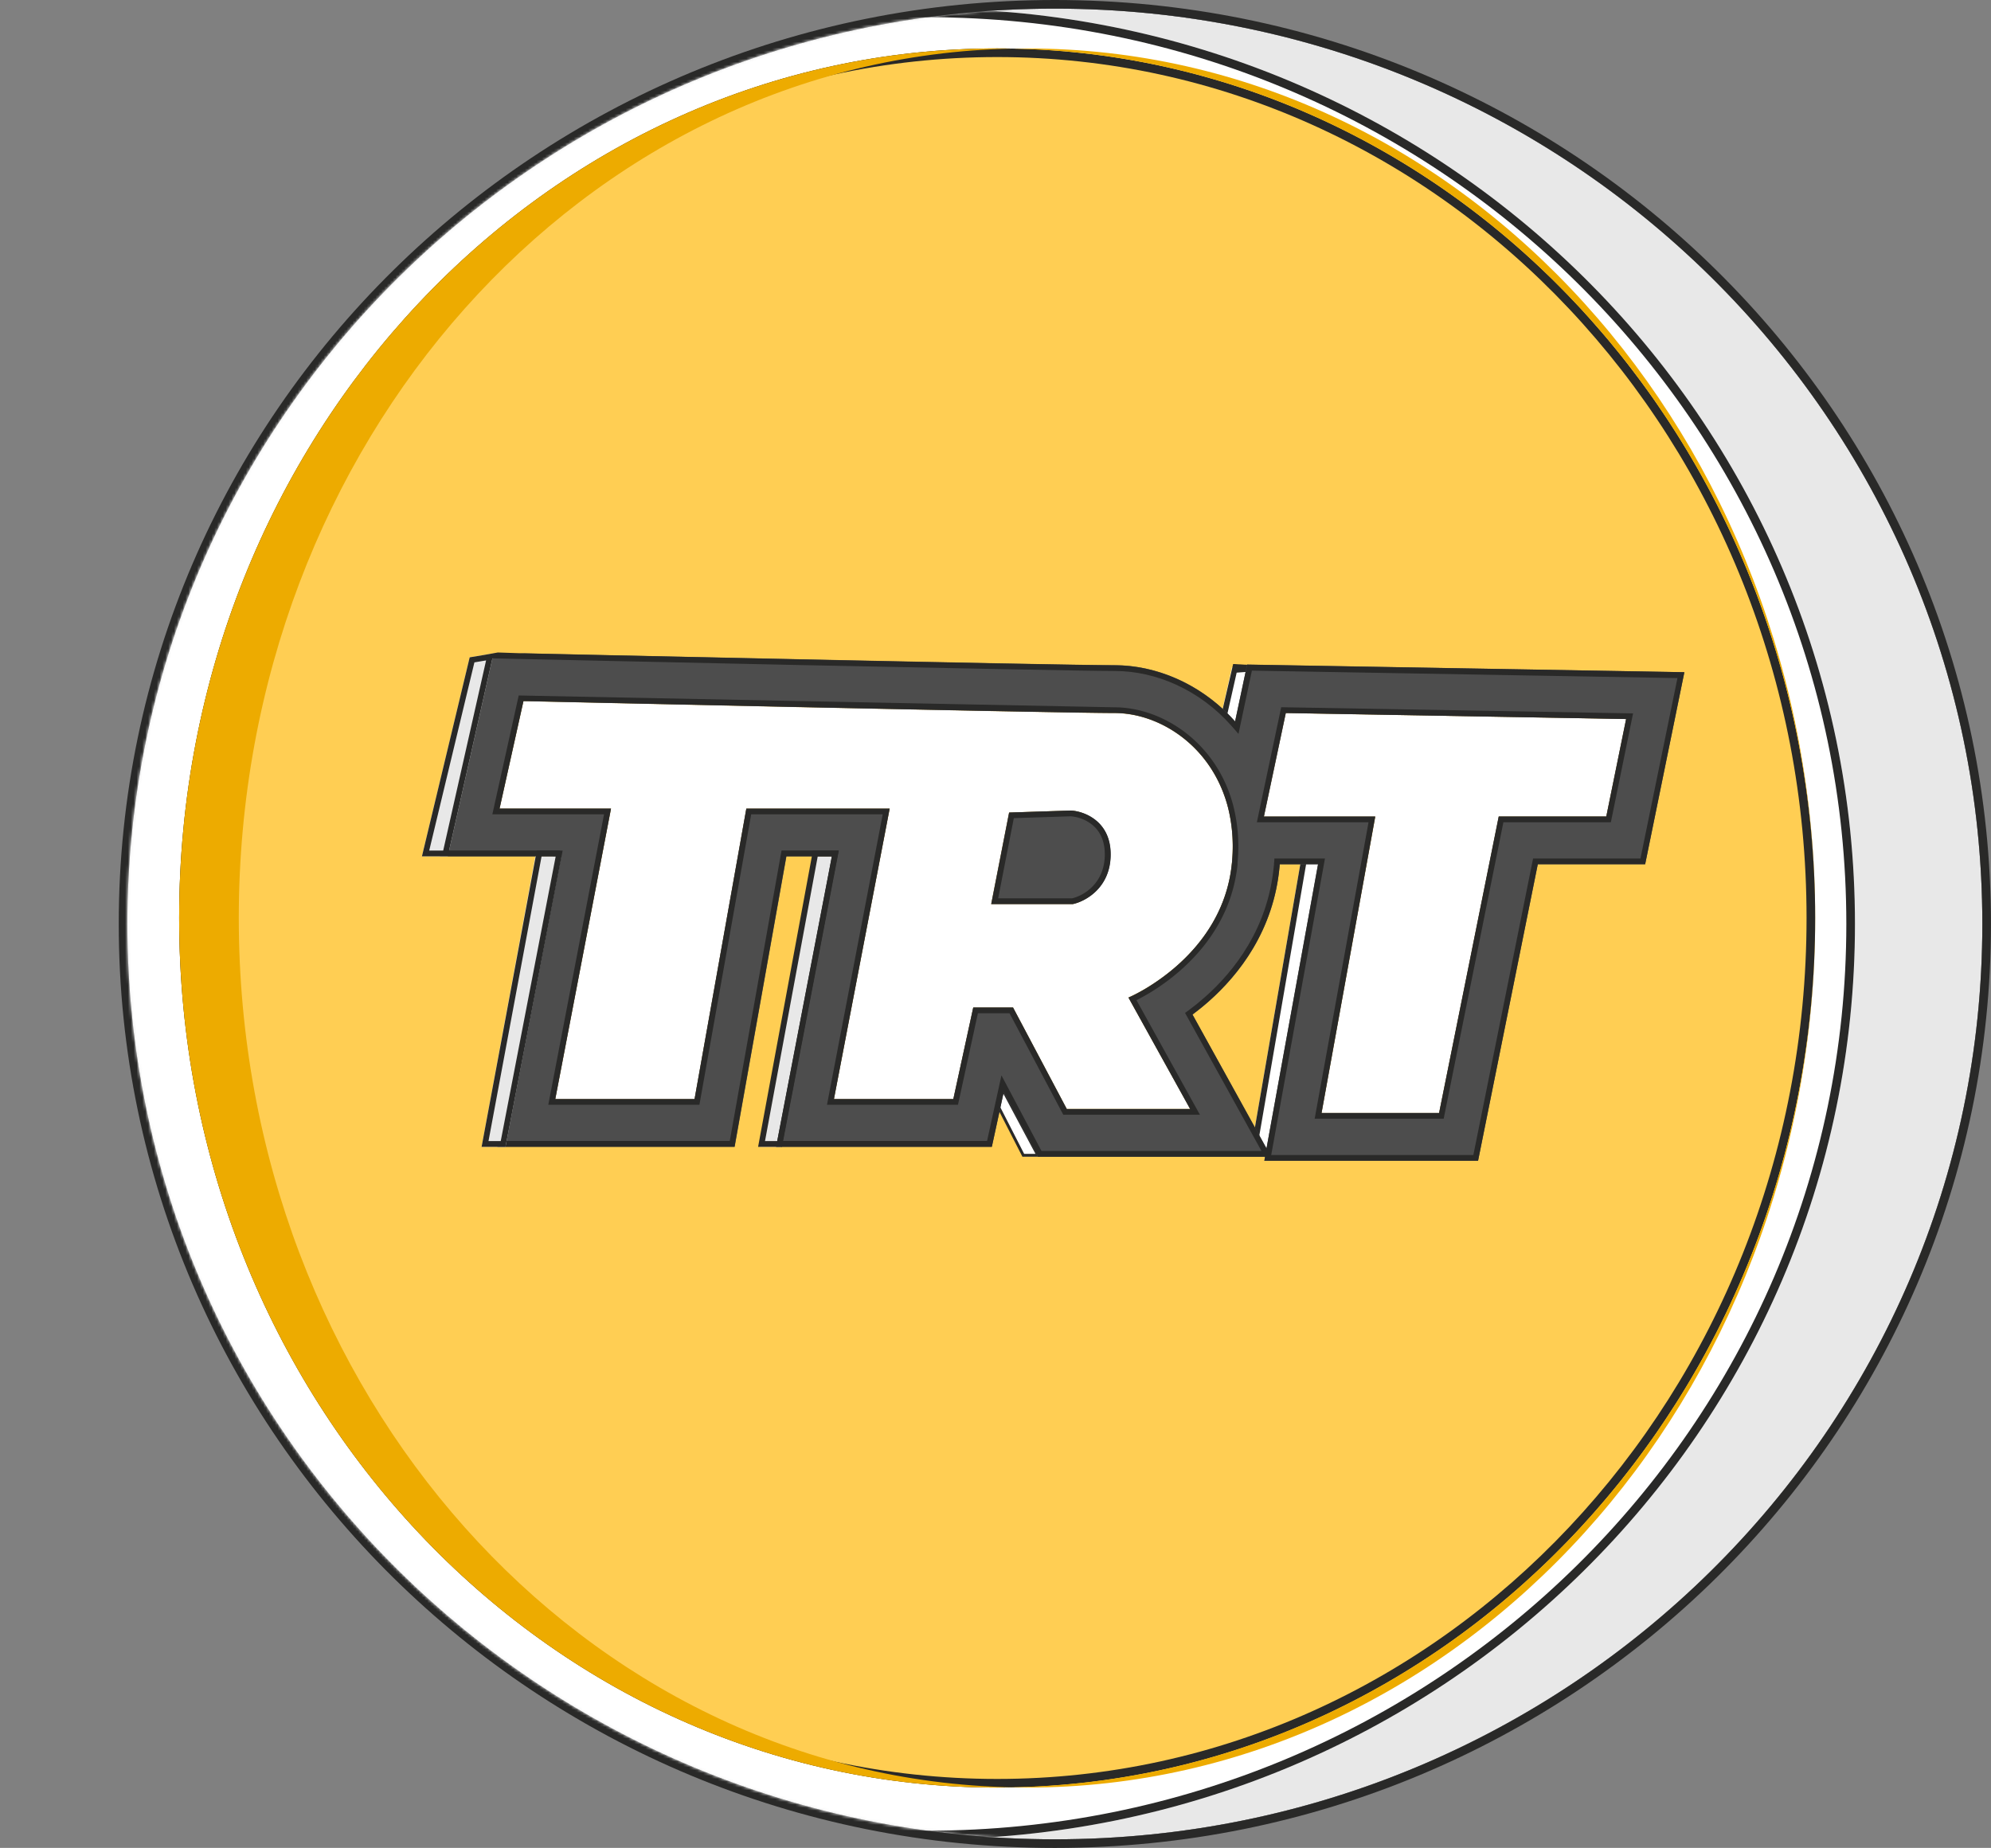
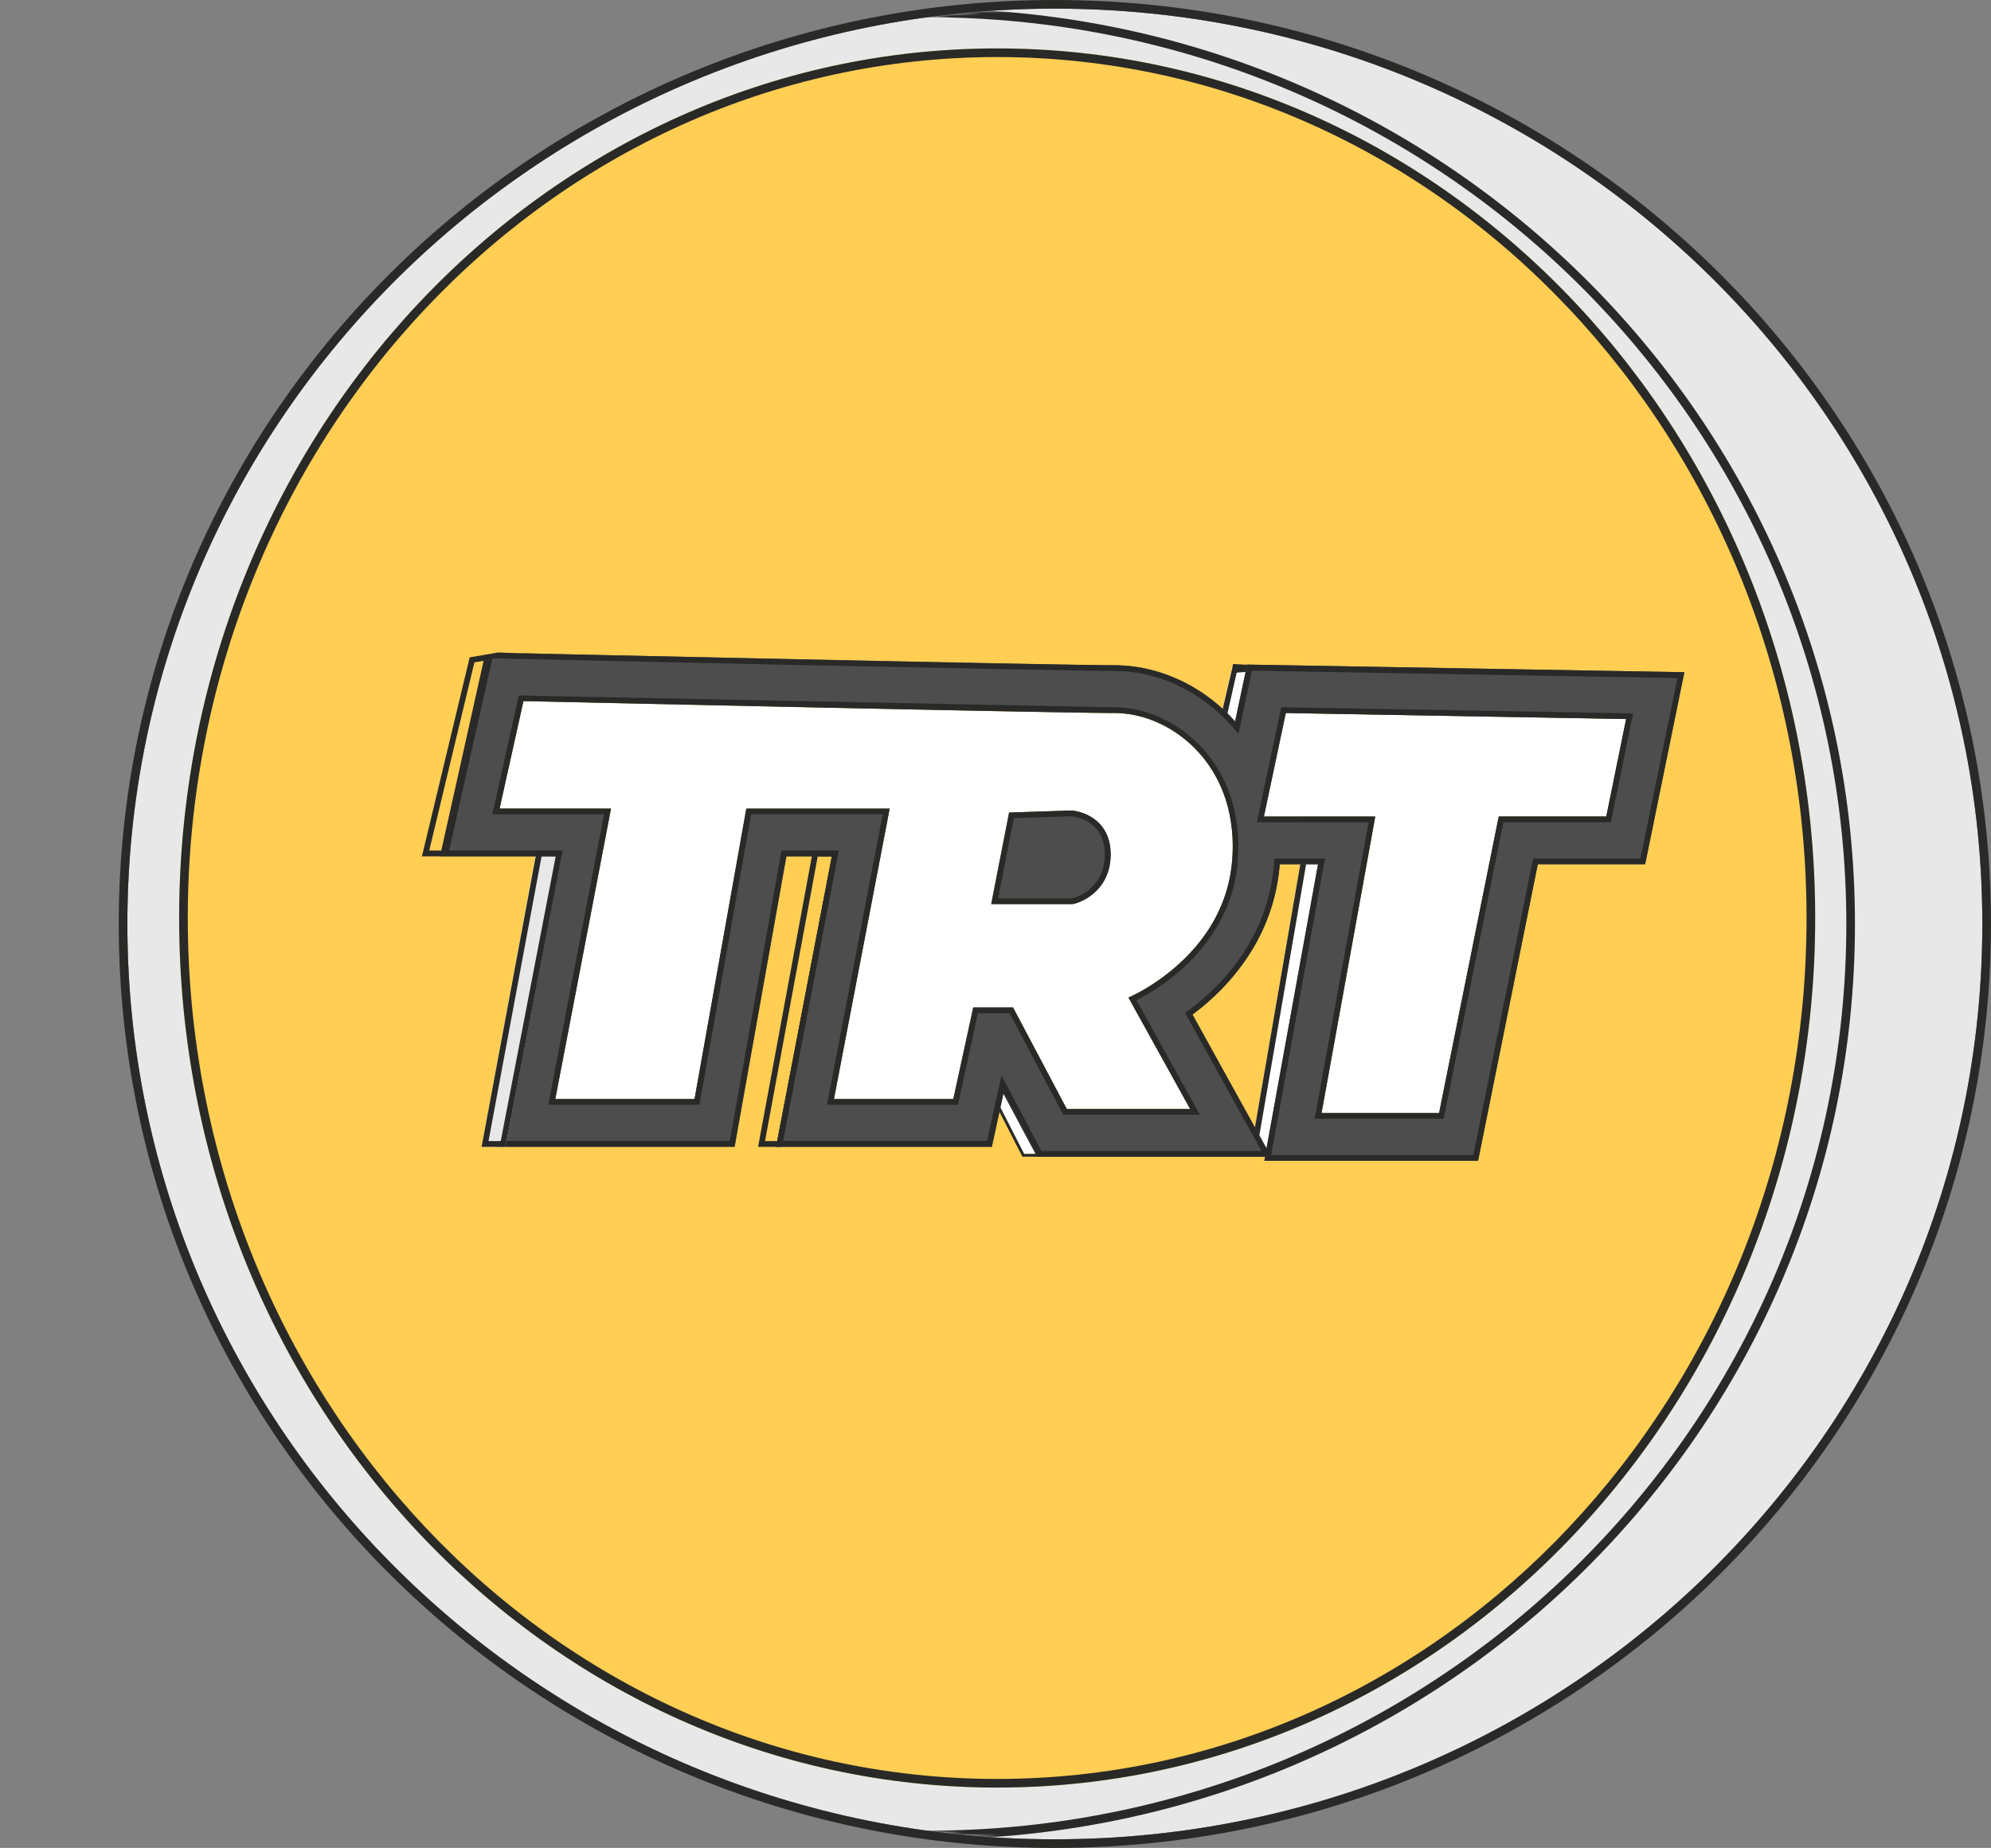
<svg xmlns="http://www.w3.org/2000/svg" id="Layer_1" data-name="Layer 1" viewBox="0 0 692.14 642.55">
  <rect x="0" y="0" width="692.14" height="642.55" fill="#808080" stroke="none" />
  <defs>
    <style>.cls-1{fill:#aaa;}.cls-2{fill:#292928;}.cls-2,.cls-7,.cls-8,.cls-9{fill-rule:evenodd;}.cls-3{fill:#e8e8e8;}.cls-4{mask:url(#mask);}.cls-5,.cls-8{fill:#fff;}.cls-6{fill:#ffce53;}.cls-7{fill:#edab00;}.cls-9{fill:#4d4d4d;}</style>
    <mask id="mask" x="0" y="3" width="689.14" height="636.55" maskUnits="userSpaceOnUse">
      <g transform="translate(41.28 -0.52)">
        <g id="mask0_3342_43674" data-name="mask0 3342 43674">
          <path class="cls-1" d="M3,321.8C3,497.58,147.36,640.08,325.43,640.08S647.85,497.58,647.85,321.8,503.5,3.52,325.43,3.52,3,146,3,321.8Z" />
        </g>
      </g>
    </mask>
  </defs>
  <path class="cls-1" d="M3,321.8C3,497.58,147.36,640.08,325.43,640.08S647.85,497.58,647.85,321.8,503.5,3.52,325.43,3.52,3,146,3,321.8Z" transform="translate(41.28 -0.52)" />
  <path class="cls-2" d="M325.43,637.08C149,637.08,6,495.89,6,321.8S149,6.52,325.43,6.52,644.85,147.71,644.85,321.8,501.88,637.08,325.43,637.08Zm0,3C147.36,640.08,3,497.58,3,321.8S147.36,3.52,325.43,3.52,647.85,146,647.85,321.8,503.5,640.08,325.43,640.08Z" transform="translate(41.28 -0.52)" />
  <path class="cls-3" d="M3,321.8C3,497.58,147.36,640.08,325.43,640.08S647.85,497.58,647.85,321.8,503.5,3.52,325.43,3.52,3,146,3,321.8Z" transform="translate(41.28 -0.52)" />
  <path class="cls-2" d="M0,321.8C0,499.27,145.74,643.08,325.43,643.08S650.85,499.27,650.85,321.8,505.12.52,325.43.52,0,144.33,0,321.8ZM325.43,640.08C147.36,640.08,3,497.58,3,321.8S147.36,3.52,325.43,3.52,647.85,146,647.85,321.8,503.5,640.08,325.43,640.08Z" transform="translate(41.28 -0.52)" />
  <g class="cls-4">
-     <path class="cls-5" d="M-41.28,321.8c0,175.78,144.35,318.28,322.42,318.28S603.57,497.58,603.57,321.8,459.21,3.52,281.14,3.52-41.28,146-41.28,321.8Z" transform="translate(41.28 -0.52)" />
    <path class="cls-2" d="M281.14,637.08c-176.45,0-319.42-141.19-319.42-315.28S104.69,6.52,281.14,6.52,600.57,147.71,600.57,321.8,457.6,637.08,281.14,637.08Zm0,3c-178.07,0-322.42-142.5-322.42-318.28S103.07,3.52,281.14,3.52,603.57,146,603.57,321.8,459.21,640.08,281.14,640.08Z" transform="translate(41.28 -0.52)" />
  </g>
  <path class="cls-6" d="M21,319.73c0,167,127.31,302.36,284.37,302.36S589.74,486.71,589.74,319.73,462.42,17.36,305.37,17.36,21,152.74,21,319.73Z" transform="translate(41.28 -0.52)" />
  <path class="cls-2" d="M305.37,619.09C150.14,619.09,24,485.23,24,319.73S150.14,20.36,305.37,20.36,586.74,154.22,586.74,319.73,460.6,619.09,305.37,619.09Zm0,3C148.31,622.09,21,486.71,21,319.73S148.31,17.36,305.37,17.36,589.74,152.74,589.74,319.73,462.42,622.09,305.37,622.09Z" transform="translate(41.28 -0.52)" />
-   <path class="cls-7" d="M305.35,622.09C148.29,622.09,21,486.72,21,319.73S148.29,17.37,305.35,17.37c1.76,0,3.52,0,5.28.05s3.39-.05,5.09-.05c151.33,0,274,135.37,274,302.36s-122.67,302.36-274,302.36c-1.7,0-3.39,0-5.09-.05S307.11,622.09,305.35,622.09ZM589.72,319.73c0-165.11-124.47-299.31-279.09-302.31-149,3-268.9,137.2-268.9,302.31S161.66,619,310.63,622C465.25,619,589.72,484.84,589.72,319.73Z" transform="translate(41.28 -0.52)" />
  <path class="cls-5" d="M393.92,398.61l17.3-100.33h9l-18.68,103.1Z" transform="translate(41.28 -0.52)" />
  <path class="cls-2" d="M396.17,397.3l3.14,3.47,18.51-100.49H412.9Zm15.05-99-17.3,100.33,7.61,2.77,18.68-103.1Z" transform="translate(41.28 -0.52)" />
  <path class="cls-5" d="M387,232.54l8.3-.69-5.54,24.91L382.16,254Z" transform="translate(41.28 -0.52)" />
  <path class="cls-2" d="M388.63,234.41l-4.13,18.3,3.82,1.39,4.45-20Zm-1.23-3L382.16,254l7.61,2.77,5.54-24.91Z" transform="translate(41.28 -0.52)" />
  <path class="cls-5" d="M314.52,402.64l-8.46-15.8,1.39-8.3,12.45,24.1Z" transform="translate(41.28 -0.52)" />
  <path class="cls-2" d="M314.75,401.74l-8.34-16.32.85-5.11,11.43,21.43Zm-8-24.45-1.38,8.3,8.78,17.15h6.22Z" transform="translate(41.28 -0.52)" />
  <path class="cls-8" d="M151.76,382.69l19.38-101H132.39l8.31-37.36s185.42,4.15,205.49,4.15S390,267.14,387,300.35s-36,47-36,47l21.45,38.75h-42.9L310.9,350.86H297.07l-6.92,31.83H248.63l19.38-101H218.19l-18,101Zm151.53-67.81,6.23-31.83,21.45-.69c4.61.23,12.84,3.6,12.84,15.22S336,314,331.66,314.88Zm102.4-66.42-7.61,36h38.75L418.15,387.53H459l20.76-103.09h37.36l6.92-33.9Z" transform="translate(41.28 -0.52)" />
  <path class="cls-9" d="M171.12,281.67H132.38l8.3-37.36s185.43,4.15,205.49,4.15c14,0,29.81,9.09,37.06,25.87a46.83,46.83,0,0,1,2.52,7.5A56.33,56.33,0,0,1,387,300.35c0,.23-.05.47-.07.7-2.29,21.91-17.63,35.27-27.51,41.7a58.38,58.38,0,0,1-8.4,4.65l21.45,38.75h-42.9l-18.68-35.29H297.05l-6.92,31.83H248.62l19.37-101H218.17l-18,101H151.75Zm61,16.61-18,101H131.66l19.37-101H111.68l15.7-69.6,13.67-1-.37,16.6.37-16.6,8,.18,21.28.47,65.93,1.42c49,1,100.11,2.07,109.91,2.07,15.17,0,30.77,7,41.91,19.55l4.19-19.78,152,2.66-13.63,66.77H493.31L472.55,404.14h-74.3l.25-1.38H319.57l-11.92-22.51-4.14,19.05h-75l19.38-101ZM399,399.84l17.9-98.79H403.6c0,.27,0,.53-.06.81-2,22.2-14.1,37.58-24.67,46.92-1.9,1.68-3.79,3.19-5.6,4.54Zm37.78-115.4L418.13,387.53H459l20.76-103.09h37.37l6.91-33.9-118.31-2.08-7.61,36ZM303.28,314.88h28.36c4.39-.92,13.15-5.67,13.15-17.29s-9.22-15-13.84-15.23l-21.45.7Z" transform="translate(41.28 -0.52)" />
  <path class="cls-2" d="M331,282.36l-21.45.7-6.22,31.82h28.36c4.39-.92,13.15-5.67,13.15-17.29S335.57,282.59,331,282.36Zm.48,30.52H305.71L311.16,285l19.77-.64a13.71,13.71,0,0,1,7.42,2.9c2.41,1.94,4.44,5.12,4.44,10.33C342.79,307.77,335.3,312,331.43,312.88Zm72.63-66.45-8.46,40h38.82L415.74,389.53h44.85l20.76-103.09h37.36l7.72-37.86Zm113,38H479.71L459,387.53H418.13l18.68-103.09H398.07l7.61-36L524,250.54Zm-113-38-8.46,40h38.82L415.74,389.53h44.85l20.76-103.09h37.36l7.72-37.86Zm113,38H479.71L459,387.53H418.13l18.68-103.09H398.07l7.61-36L524,250.54ZM331,282.36l-21.45.7-6.22,31.82h28.36c4.39-.92,12.86-5.67,12.86-17.29S335.57,282.59,331,282.36Zm.48,30.52H305.71L311.16,285l19.77-.64a13.71,13.71,0,0,1,7.42,2.9c2.41,1.94,5.44,5.12,5.44,10.33C343.79,307.77,335.3,312,331.43,312.88Zm-219.31-16.6h.67l14.91-66.12-.92.15Zm291.94-49.85-8.46,40h38.82L415.74,389.53h44.85l20.76-103.09h37.36l7.72-37.86Zm113,38H479.71L459,387.53H418.13l18.68-103.09H398.07l7.61-36L524,250.54ZM331,282.36l-21.45.7-6.22,31.82h28.36c4.39-.92,12.86-5.67,12.86-17.29S335.57,282.59,331,282.36Zm.48,30.52H305.71L311.16,285l19.77-.64a13.71,13.71,0,0,1,7.42,2.9c2.41,1.94,5.44,5.12,5.44,10.33C343.79,307.77,335.3,312,331.43,312.88Z" transform="translate(41.28 -0.52)" />
-   <path class="cls-3" d="M223,399.3l18.69-101h7.83l-19.29,101Z" transform="translate(41.28 -0.52)" />
  <path class="cls-2" d="M222.26,399.3h8.3l19.76-103h-9Zm20.73-101-18.33,99h4.25l19-99Z" transform="translate(41.28 -0.52)" />
-   <path class="cls-3" d="M122,229.09l8.3-1.39-15.91,70.58h-9Z" transform="translate(41.28 -0.52)" />
  <path class="cls-2" d="M392.27,231.62l-4.19,19.78c-.54-.61-1.1-1.21-1.66-1.8-11-11.41-25.82-17.75-40.25-17.75-9.8,0-60.9-1-109.91-2.07l-65.93-1.42-21.28-.47-8-.18-9.27-.31-4.53.81-5.25.88-16.6,69.19H151l-19.37,101h82.43l18-101H247.9l-19.38,101h75l4.14-19.05,11.92,22.51H398.5l-.25,1.38h74.3l20.76-103.09h37.32l13.63-66.77ZM107.93,296.28l15.71-65.44,3.14-.53.92-.15-14.91,66.12Zm265.34,57c1.81-1.35,3.7-2.86,5.6-4.54,10.57-9.34,22.65-24.72,24.67-46.92,0-.28,0-.54.06-.81h13.33L399,399.84ZM529,299.05H491.67L470.91,402.14H400.64l18.68-103.09H401.76l-.15,1.83c0,.27,0,.53-.07.8-2,21.53-13.65,36.47-24,45.6-1.85,1.64-3.69,3.12-5.46,4.44l-1.4,1,26.57,48H320.77l-13.91-26.28-5,22.82h-71l19.38-101H230.41l-18,101H134.08l19.37-101H114.84l15.06-66.82,9.11.2,4,.09,6,.13,21.28.47,65.92,1.43c49,1,100.14,2.07,110,2.07,14.57,0,29.63,6.74,40.42,18.88l2.63,3,4.66-22,147.94,2.59Z" transform="translate(41.28 -0.52)" />
  <path class="cls-2" d="M129.88,283.67H168.7l-19.37,101h52.53l18-101h45.72l-19.37,101h45.54l6.92-31.83h11l18.68,35.29h47.5L353.8,348.3l.51-.26a70.56,70.56,0,0,0,6.2-3.61c10.07-6.56,26-20.37,28.41-43.18l0-.35c0-.12,0-.24,0-.37a57.82,57.82,0,0,0-1.3-19.17,49.49,49.49,0,0,0-2.62-7.82c-7.57-17.5-24.09-27.08-38.9-27.08l-207.06-4.11Zm10.89-39.36,1.91,0c20.06.45,184.66,4.11,203.49,4.11,14,0,29.81,9.09,37.06,25.87a46.83,46.83,0,0,1,2.52,7.5A56.33,56.33,0,0,1,387,300.35c0,.23-.05.47-.07.7-2.29,21.91-17.63,35.27-27.51,41.7a66,66,0,0,1-6.59,3.8c-1.15.57-1.81.85-1.81.85l21.45,38.75h-42.9l-18.68-35.29H297.05l-6.92,31.83H248.62l19.37-101H218.17l-18,101H151.75l19.37-101H132.38l8.3-37.36Z" transform="translate(41.28 -0.52)" />
  <path class="cls-3" d="M126.14,399.3l18.68-101h9l-19.38,101Z" transform="translate(41.28 -0.52)" />
  <path class="cls-2" d="M126.14,399.3h8.3l19.88-103h-9Zm20.85-101-18.45,99h4.25l19.11-99Z" transform="translate(41.28 -0.52)" />
  <path class="cls-2" d="M142.6,235.24" transform="translate(41.28 -0.52)" />
</svg>